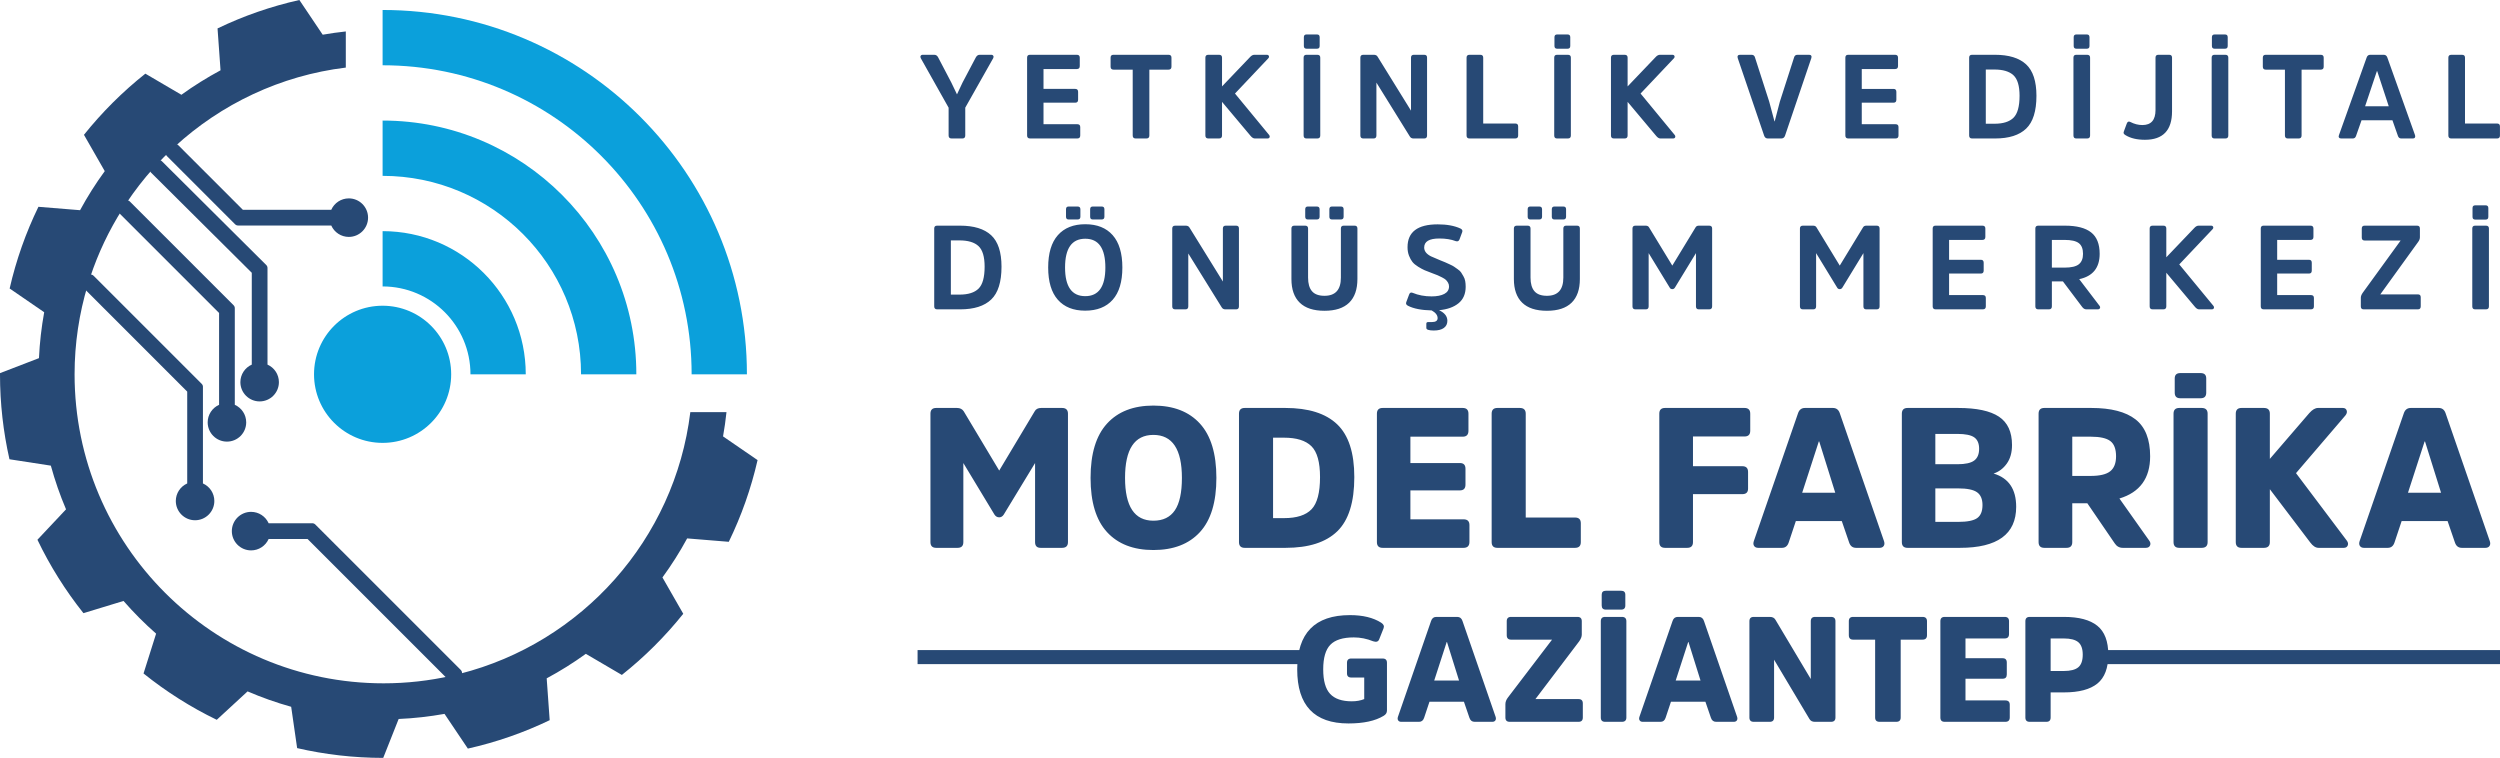
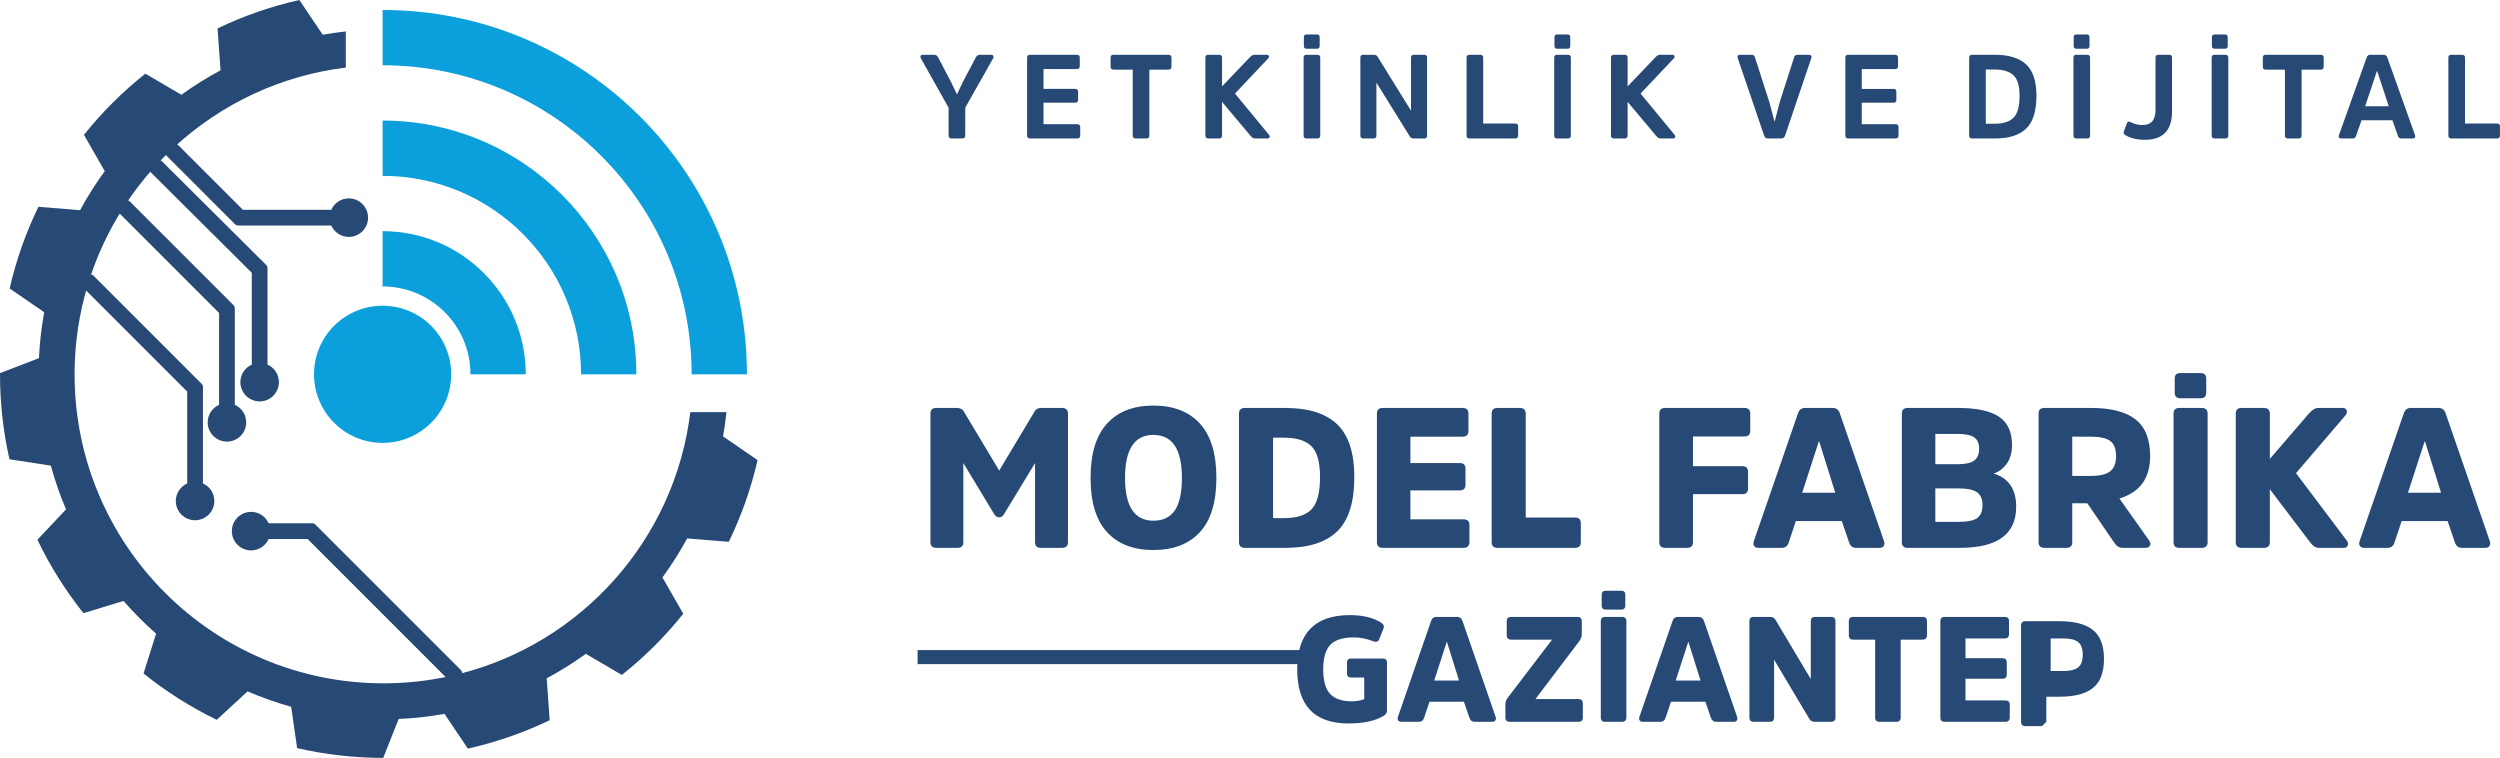
<svg xmlns="http://www.w3.org/2000/svg" xml:space="preserve" width="181.422mm" height="55mm" version="1.1" style="shape-rendering:geometricPrecision; text-rendering:geometricPrecision; image-rendering:optimizeQuality; fill-rule:evenodd; clip-rule:evenodd" viewBox="0 0 177484.53 53806.43">
  <defs>
    <style type="text/css">
   
    .fil2 {fill:#274975}
    .fil4 {fill:#274975}
    .fil0 {fill:#0BA0DB;fill-rule:nonzero}
    .fil1 {fill:#274975;fill-rule:nonzero}
    .fil3 {fill:#274975;fill-rule:nonzero}
   
  </style>
  </defs>
  <g id="Layer_x0020_1">
    <g id="_1973357225968">
      <path class="fil0" d="M53026.34 26573.14c0,-14284.53 -11579.83,-25864.36 -25864.36,-25864.36l0 3925.23c12116.52,0 21939.04,9822.51 21939.04,21939.13l3925.33 0zm-25864.36 -4868.7c-2688.85,0 -4868.6,2179.75 -4868.6,4868.7 0,2688.85 2179.75,4868.5 4868.6,4868.5 2688.76,0 4868.5,-2179.65 4868.5,-4868.5 0,-2688.95 -2179.75,-4868.7 -4868.5,-4868.7zm6237.93 4868.7l3925.13 0c0,-5612.99 -4550.07,-10163.25 -10163.06,-10163.25l0 3925.33c3445.08,0 6237.93,2792.65 6237.93,6237.93zm7850.46 0l3925.23 0c0,-9948.81 -8065,-18013.81 -18013.61,-18013.81l0 3925.42c7780.8,0 14088.38,6307.58 14088.38,14088.38z" />
      <path class="fil1" d="M51331.63 30981.26c103.11,-567.71 181.18,-1144.02 244.67,-1724.55l-2567.15 0c-1103.23,9043.88 -7710.85,16384.16 -16370.17,18579.17l-57.62 -57.62c-199.77,50.48 -400.71,97.73 -602.73,142.64l58.8 58.8c-1546.49,345.44 -3153.06,532.49 -4803.64,532.49 -12116.62,0 -21939.13,-9822.51 -21939.13,-21939.04 0,-2199.61 328.12,-4321.73 930.36,-6325.19l101.94 101.94c56.94,-189.99 116.32,-378.99 178.34,-566.73l-103.21 -103.21c565.36,-1709.28 1336.65,-3323.77 2281.98,-4817.63l102.13 102.23c96.26,-151.83 194.19,-302.29 293.98,-451.48l-103.7 -103.8c580.72,-869.9 1220.82,-1696.76 1916.49,-2473.04l108.1 108.1c117.59,-130.7 236.75,-260.03 357.47,-387.9l-106.05 -106.05c251.13,-266.68 507.93,-527.89 771.88,-782.05l107.91 108c126.89,-121.6 255.34,-241.74 385.06,-360.31l-108.69 -108.69c3284.25,-3013.16 7486.33,-5041.86 12141.47,-5609.66l0 -2565c-552.05,60.95 -1100.19,134.71 -1640.8,231.27l-1656.16 -2464.04c-2031.34,455.2 -3977.57,1136.1 -5809.33,2017.15l212.58 2973.44c-965.78,519.57 -1895.36,1098.43 -2778.08,1738.24l-2558.94 -1499.83c-1611.26,1278.64 -3073.91,2736.11 -4359.1,4342.08l1476.84 2578.01c-643.43,881.74 -1229.72,1807.9 -1752.92,2773.38l-2956.42 -241.05c-888.88,1828.34 -1579.56,3771.05 -2043.08,5800.24l2452.4 1684.24c-193.41,1064.29 -319.81,2151.87 -370.87,3259.5l-2765.06 1064.29c-0.1,27.88 -1.17,55.67 -1.17,83.55 0,2072.82 232.93,4091.25 671.6,6031.31l2937.83 452.95c291.92,1064.19 651.94,2100.31 1078.48,3101.6l-2030.75 2160.18c892.89,1864.54 1992.21,3611.19 3267.42,5211.59l2844.7 -867.07c718.95,823.83 1491.32,1599.81 2312.99,2321.31l-892.4 2827.67c1595.21,1281.86 3337.08,2388.71 5197.9,3289.14l2188.36 -2017.15c1000.11,429.67 2032.32,798.29 3095.73,1093.25l422.82 2933.82c1964.42,452.66 4010.14,692.44 6111.53,694.69l1095.01 -2762.81c1106.46,-47.64 2192.56,-172.28 3256.46,-361.97l1656.75 2464.63c2031.34,-455.3 3977.37,-1136.1 5809.14,-2017.15l-212.39 -2971c966.56,-519.77 1895.75,-1099.9 2779.15,-1740l2557.57 1498.95c1611.36,-1278.64 3073.91,-2736.01 4359.1,-4341.89l-1477.43 -2579.48c643.43,-881.55 1230.9,-1806.62 1753.99,-2771.81l2956.03 240.86c888.98,-1828.44 1579.46,-3770.95 2043.18,-5800.14l-2451.13 -1683.36z" />
      <path class="fil2" d="M21834.26 38264.69l-2762.72 0c-217.38,487.98 -702.42,809.84 -1245.08,809.84 -755.25,0 -1367.76,-612.51 -1367.76,-1367.76 0,-755.34 612.22,-1367.96 1367.76,-1367.96 542.66,0 1027.7,321.86 1245.08,809.74l3083.7 0c84.33,-5.38 166.9,25.73 226.97,85.7l10335.73 10335.82c75.52,75.43 104.09,183.53 75.62,286.54 -28.47,103.31 -107.81,180.99 -211.8,207.3 -202.9,51.26 -406.58,99 -610.85,144.49 -99.3,22.21 -200.26,-7.24 -272.26,-79.24l-9864.38 -9864.48zm-7427.44 -10781.93l0 6838.99c487.88,217.38 809.74,702.52 809.74,1245.18 0,755.25 -612.51,1367.76 -1367.86,1367.76 -755.25,0 -1367.76,-612.51 -1367.76,-1367.76 0,-542.66 321.86,-1027.8 809.64,-1245.18l0 -6519.77 -7243.72 -7243.81c-77.38,-77.29 -105.17,-188.13 -73.86,-292.9 57.72,-192.33 117.89,-383.88 180.79,-574.55 32.48,-98.32 111.04,-170.32 211.8,-194.19 100.18,-23.77 203.39,5.48 276.17,78.26l7679.55 7679.35c60.85,60.85 91.37,141.95 85.6,227.75 -0.1,0.29 -0.1,0.59 -0.1,0.88zm2262.32 -5585.79l0 6842.03c487.88,217.48 809.64,702.52 809.64,1245.18 0,755.34 -612.51,1367.86 -1367.86,1367.86 -755.34,0 -1367.86,-612.42 -1367.86,-1367.86 0,-542.56 322.06,-1027.7 809.84,-1245.18l0 -6519.77 -7046.69 -7046.49c-97.93,-97.73 -114.56,-248.98 -40.6,-365.88 97.44,-153.79 196.83,-306.21 297.99,-457.65 49.7,-74.35 127.18,-120.62 216.2,-129.43 88.83,-8.51 173.84,21.82 236.94,85.01l7366.59 7366.59c59.77,59.68 90.59,141.66 85.8,225.6zm2321.41 -2850.47l0 6838.7c487.78,217.48 809.64,702.61 809.64,1245.18 0,755.34 -612.51,1367.86 -1367.76,1367.86 -755.34,0 -1367.76,-612.51 -1367.76,-1367.86 0,-542.56 321.76,-1027.7 809.54,-1245.18l0 -6519.48 -7152.83 -7112.72c-111.23,-110.55 -115.93,-289.09 -11.05,-405.6 119.16,-132.56 239.98,-263.65 362.26,-393.28 55.57,-58.8 129.14,-91.18 210.04,-92.25 80.51,-1.17 155.06,28.96 212.19,85.89l7409.83 7369.43c60.85,60.46 91.96,144.3 85.89,229.31zm-1750.76 -4152.88l6277.35 0c217.57,-487.78 702.61,-809.54 1245.18,-809.54 755.34,0 1367.86,612.42 1367.86,1367.76 0,755.34 -612.42,1367.66 -1367.86,1367.66 -542.56,0 -1027.7,-321.86 -1245.18,-809.64l-6596.67 0c-1.57,0.1 -3.33,0.2 -5.09,0.29 -85.21,4.01 -164.26,-26.71 -223.44,-85.89l-4839.64 -4839.74c-56.94,-56.84 -87.26,-131.09 -86.29,-211.51 0.98,-80.42 32.68,-153.89 90.79,-209.45 128.55,-123.17 258.66,-244.97 390.15,-365.1 116.42,-106.24 295.64,-102.13 406.97,9.29l4585.87 4585.87z" />
    </g>
    <g id="_1973357223952">
      <path class="fil3" d="M68526.51 7645.01l1983.4 -3511.11c33.75,-61.93 36.59,-118.18 8.51,-168.76 -28.18,-50.68 -78.85,-76.01 -151.93,-76.01l-810.32 0c-118.18,0 -211.02,61.93 -278.52,185.68l-945.23 1789.31 -388.29 827.15 -8.41 0 -396.7 -827.15 -936.92 -1789.31c-61.83,-123.75 -154.67,-185.68 -278.52,-185.68l-810.23 0c-73.18,0 -123.75,25.34 -151.93,76.01 -28.08,50.58 -25.34,106.83 8.41,168.76l1975.09 3511.11 0 1974.99c0,140.68 70.24,211.02 210.92,211.02l768.06 0c135.1,0 202.61,-70.34 202.61,-211.02l0 -1974.99zm7809.66 -354.44c135.1,0 202.61,-70.34 202.61,-211.02l0 -557.04c0,-140.68 -67.5,-211.02 -202.61,-211.02l-2253.51 0 0 -1409.53 2363.28 0c140.68,0 211.02,-70.34 211.02,-211.02l0 -599.21c0,-135.1 -70.34,-202.61 -211.02,-202.61l-3325.43 0c-135.1,0 -202.61,67.5 -202.61,202.61l0 5528.27c0,140.68 70.34,211.02 211.02,211.02l3350.77 0c140.68,0 211.02,-70.34 211.02,-211.02l0 -599.21c0,-135.1 -70.34,-202.61 -211.02,-202.61l-2397.03 0 0 -1527.61 2253.51 0zm2509.24 -2557.37c0,140.58 70.34,210.92 211.02,210.92l1358.86 0 0 4675.88c0,140.68 70.34,211.02 211.02,211.02l759.65 0c140.68,0 211.02,-70.34 211.02,-211.02l0 -4675.88 1358.86 0c140.68,0 211.02,-70.34 211.02,-210.92l0 -641.47c0,-135.1 -70.34,-202.61 -211.02,-202.61l-3907.81 0c-135.01,0 -202.61,67.5 -202.61,202.61l0 641.47zm7911.01 1401.02l0 -2042.49c0,-135.1 -70.34,-202.61 -211.02,-202.61l-759.65 0c-140.68,0 -211.02,67.5 -211.02,202.61l0 5528.27c0,140.68 70.34,211.02 211.02,211.02l759.65 0c140.68,0 211.02,-70.34 211.02,-211.02l0 -2388.52 2025.57 2413.85c101.35,123.75 202.61,185.68 303.86,185.68l894.65 0c78.85,0 129.43,-28.18 151.93,-84.43 22.5,-56.25 8.51,-115.34 -42.16,-177.17l-2413.85 -2928.83 2363.18 -2498.28c50.68,-56.25 64.76,-112.5 42.26,-168.76 -22.5,-56.25 -73.18,-84.43 -151.93,-84.43l-877.83 0c-106.93,0 -211.02,56.25 -312.27,168.85l-1983.4 2076.24zm5792.41 3485.78c0,140.68 67.5,211.02 202.51,211.02l768.06 0c140.68,0 211.02,-70.34 211.02,-211.02l0 -5528.27c0,-135.1 -70.34,-202.61 -211.02,-202.61l-768.06 0c-135.01,0 -202.51,67.5 -202.51,202.61l0 5528.27zm1139.42 -6979.97c0,-129.43 -64.76,-194.19 -194.09,-194.19l-734.31 0c-129.43,0 -194.19,64.76 -194.19,194.19l0 624.55c0,129.43 64.76,194.09 194.19,194.09l734.31 0c129.33,0 194.09,-64.67 194.09,-194.09l0 -624.55zm7623.98 1443.19c0,-129.33 -67.5,-194.09 -202.61,-194.09l-734.21 0c-135.1,0 -202.61,67.5 -202.61,202.61l0 3764.3 -2371.69 -3831.9c-50.68,-90 -140.68,-135.01 -270.11,-135.01l-742.72 0c-140.68,0 -211.02,67.5 -211.02,202.61l0 5528.27c0,140.68 70.34,211.02 211.02,211.02l725.9 0c135.01,0 202.51,-70.34 202.51,-211.02l0 -3755.88 2371.69 3823.39c56.25,95.68 143.52,143.52 261.69,143.52l759.55 0c135.1,0 202.61,-70.34 202.61,-211.02l0 -5536.78zm3986.27 8.51c0,-135.1 -70.34,-202.61 -211.02,-202.61l-759.65 0c-140.68,0 -211.02,67.5 -211.02,202.61l0 5528.27c0,140.68 70.34,211.02 211.02,211.02l3241.01 0c140.68,0 211.02,-70.34 211.02,-211.02l0 -649.88c0,-135.01 -70.34,-202.61 -211.02,-202.61l-2270.34 0 0 -4675.78zm5041.27 5528.27c0,140.68 67.5,211.02 202.51,211.02l768.06 0c140.68,0 211.02,-70.34 211.02,-211.02l0 -5528.27c0,-135.1 -70.34,-202.61 -211.02,-202.61l-768.06 0c-135.01,0 -202.51,67.5 -202.51,202.61l0 5528.27zm1139.42 -6979.97c0,-129.43 -64.76,-194.19 -194.09,-194.19l-734.31 0c-129.43,0 -194.19,64.76 -194.19,194.19l0 624.55c0,129.43 64.76,194.09 194.19,194.09l734.31 0c129.33,0 194.09,-64.67 194.09,-194.09l0 -624.55zm4070.7 3494.19l0 -2042.49c0,-135.1 -70.34,-202.61 -211.02,-202.61l-759.65 0c-140.68,0 -211.02,67.5 -211.02,202.61l0 5528.27c0,140.68 70.34,211.02 211.02,211.02l759.65 0c140.68,0 211.02,-70.34 211.02,-211.02l0 -2388.52 2025.57 2413.85c101.35,123.75 202.61,185.68 303.86,185.68l894.65 0c78.85,0 129.43,-28.18 151.93,-84.43 22.5,-56.25 8.51,-115.34 -42.16,-177.17l-2413.85 -2928.83 2363.18 -2498.28c50.68,-56.25 64.76,-112.5 42.26,-168.76 -22.5,-56.25 -73.18,-84.43 -151.93,-84.43l-877.83 0c-106.93,0 -211.02,56.25 -312.27,168.85l-1983.4 2076.24zm10907.15 3696.8c135.01,0 225.11,-67.5 270.11,-202.61l1865.22 -5502.93c22.5,-73.18 19.76,-130.8 -8.41,-173.06 -28.18,-42.16 -75.92,-63.3 -143.52,-63.3l-827.15 0c-129.33,0 -210.92,61.93 -244.67,185.68l-1012.83 3148.17 -362.95 1392.71 -16.92 0 -371.36 -1392.71 -1012.83 -3148.17c-33.75,-123.75 -115.34,-185.68 -244.77,-185.68l-818.64 0c-73.18,0 -123.75,21.13 -151.93,63.3 -28.18,42.26 -30.91,99.88 -8.41,173.06l1873.74 5502.93c45,135.1 132.17,202.61 261.6,202.61l953.74 0zm7970 -2540.45c135.1,0 202.61,-70.34 202.61,-211.02l0 -557.04c0,-140.68 -67.5,-211.02 -202.61,-211.02l-2253.51 0 0 -1409.53 2363.28 0c140.68,0 211.02,-70.34 211.02,-211.02l0 -599.21c0,-135.1 -70.34,-202.61 -211.02,-202.61l-3325.43 0c-135.1,0 -202.61,67.5 -202.61,202.61l0 5528.27c0,140.68 70.34,211.02 211.02,211.02l3350.77 0c140.68,0 211.02,-70.34 211.02,-211.02l0 -599.21c0,-135.1 -70.34,-202.61 -211.02,-202.61l-2397.03 0 0 -1527.61 2253.51 0zm7210.45 2540.45c984.66,0 1720.44,-233.52 2207.14,-700.56 486.7,-467.04 730.01,-1243.52 730.01,-2329.43 0,-1035.33 -244.77,-1779.53 -734.21,-2232.48 -489.54,-452.95 -1226.69,-679.43 -2211.35,-679.43l-1628.97 0c-135.1,0 -202.61,67.5 -202.61,202.61l0 5528.27c0,140.68 70.34,211.02 211.02,211.02l1628.97 0zm-50.68 -4895.31c613.39,0 1064.88,135.01 1354.65,405.11 289.77,270.11 434.66,756.81 434.66,1460.21 0,753.97 -143.42,1273.06 -430.45,1557.16 -286.94,284.2 -737.05,426.24 -1350.35,426.24l-616.13 0 0 -3848.73 607.62 0zm5615.24 4684.29c0,140.68 67.5,211.02 202.51,211.02l768.06 0c140.68,0 211.02,-70.34 211.02,-211.02l0 -5528.27c0,-135.1 -70.34,-202.61 -211.02,-202.61l-768.06 0c-135.01,0 -202.51,67.5 -202.51,202.61l0 5528.27zm1139.42 -6979.97c0,-129.43 -64.76,-194.19 -194.09,-194.19l-734.31 0c-129.43,0 -194.19,64.76 -194.19,194.19l0 624.55c0,129.43 64.76,194.09 194.19,194.09l734.31 0c129.33,0 194.09,-64.67 194.09,-194.09l0 -624.55zm4686.83 5165.32c0,714.65 -309.53,1071.92 -928.5,1071.92 -292.51,0 -579.54,-73.18 -860.81,-219.43 -118.18,-61.93 -202.61,-22.5 -253.28,118.18l-202.51 548.63c-28.18,67.5 -31.01,120.92 -8.51,160.34 22.6,39.33 67.6,78.75 135.1,118.18 354.44,213.76 810.23,320.69 1367.27,320.69 1282.94,0 1924.41,-672.38 1924.41,-2017.15l0 -3814.97c0,-135.1 -67.5,-202.61 -202.61,-202.61l-768.06 0c-135.01,0 -202.51,67.5 -202.51,202.61l0 3713.62zm3986.27 1814.65c0,140.68 67.5,211.02 202.51,211.02l768.06 0c140.68,0 211.02,-70.34 211.02,-211.02l0 -5528.27c0,-135.1 -70.34,-202.61 -211.02,-202.61l-768.06 0c-135.01,0 -202.51,67.5 -202.51,202.61l0 5528.27zm1139.42 -6979.97c0,-129.43 -64.76,-194.19 -194.09,-194.19l-734.31 0c-129.43,0 -194.19,64.76 -194.19,194.19l0 624.55c0,129.43 64.76,194.09 194.19,194.09l734.31 0c129.33,0 194.09,-64.67 194.09,-194.09l0 -624.55zm2492.31 2093.17c0,140.58 70.34,210.92 211.02,210.92l1358.86 0 0 4675.88c0,140.68 70.34,211.02 211.02,211.02l759.65 0c140.68,0 211.02,-70.34 211.02,-211.02l0 -4675.88 1358.86 0c140.68,0 211.02,-70.34 211.02,-210.92l0 -641.47c0,-135.1 -70.34,-202.61 -211.02,-202.61l-3907.81 0c-135.01,0 -202.61,67.5 -202.61,202.61l0 641.47zm7261.03 2810.55l835.57 -2489.87 25.34 0 818.74 2489.87 -1679.64 0zm362.95 -3654.63c-123.75,0 -208.18,64.76 -253.18,194.09l-1966.58 5511.44c-28.18,67.6 -26.71,123.85 4.21,168.85 31.01,45 83.06,67.5 156.14,67.5l818.74 0c118.18,0 196.93,-61.93 236.26,-185.68l388.29 -1105.67 2194.42 0 388.29 1105.67c39.43,123.75 121.02,185.68 244.77,185.68l818.64 0c67.6,0 115.44,-22.5 143.52,-67.5 28.18,-45 30.91,-101.25 8.41,-168.85l-1966.48 -5511.44c-45.1,-129.33 -129.43,-194.09 -253.28,-194.09l-962.16 0zm6729.33 202.61c0,-135.1 -70.34,-202.61 -211.02,-202.61l-759.65 0c-140.68,0 -211.02,67.5 -211.02,202.61l0 5528.27c0,140.68 70.34,211.02 211.02,211.02l3241.01 0c140.68,0 211.02,-70.34 211.02,-211.02l0 -649.88c0,-135.01 -70.34,-202.61 -211.02,-202.61l-2270.34 0 0 -4675.78z" />
-       <path class="fil3" d="M68163.75 21962.12c984.66,0 1720.44,-233.52 2207.14,-700.56 486.7,-467.04 730.01,-1243.52 730.01,-2329.43 0,-1035.33 -244.77,-1779.53 -734.21,-2232.48 -489.54,-452.95 -1226.69,-679.43 -2211.35,-679.43l-1628.97 0c-135.1,0 -202.61,67.5 -202.61,202.61l0 5528.27c0,140.68 70.34,211.02 211.02,211.02l1628.97 0zm-50.68 -4895.31c613.39,0 1064.88,135.01 1354.65,405.11 289.77,270.11 434.66,756.81 434.66,1460.21 0,753.97 -143.42,1273.06 -430.45,1557.16 -286.94,284.2 -737.05,426.24 -1350.35,426.24l-616.13 0 0 -3848.73 607.62 0zm8934.41 -1147.84c-838.4,0 -1486.82,258.86 -1945.45,776.48 -458.53,517.62 -687.84,1282.94 -687.84,2295.77 0,1007.16 227.85,1769.55 683.64,2287.26 455.79,517.62 1102.84,776.48 1941.24,776.48 843.98,0 1495.33,-257.39 1953.96,-772.27 458.53,-514.88 687.84,-1278.73 687.84,-2291.47 0,-1012.83 -229.31,-1778.16 -687.84,-2295.77 -458.63,-517.62 -1107.14,-776.48 -1945.54,-776.48zm0 5106.33c-956.48,0 -1434.77,-678.06 -1434.77,-2034.08 0,-1361.69 478.29,-2042.59 1434.77,-2042.59 951,0 1426.46,680.9 1426.46,2042.59 0,1356.02 -475.45,2034.08 -1426.46,2034.08zm-346.02 -6169.84c0,-129.43 -67.5,-194.09 -202.51,-194.09l-633.06 0c-123.75,0 -185.68,64.67 -185.68,194.09l0 531.8c0,129.33 61.93,194.09 185.68,194.09l633.06 0c135.01,0 202.51,-64.76 202.51,-194.09l0 -531.8zm1704.88 0c0,-129.43 -64.67,-194.09 -194.09,-194.09l-632.96 0c-123.85,0 -185.68,64.67 -185.68,194.09l0 531.8c0,129.33 61.83,194.09 185.68,194.09l632.96 0c129.43,0 194.09,-64.76 194.09,-194.09l0 -531.8zm9550.64 1358.86c0,-129.33 -67.5,-194.09 -202.61,-194.09l-734.21 0c-135.1,0 -202.61,67.5 -202.61,202.61l0 3764.3 -2371.69 -3831.9c-50.68,-90 -140.68,-135.01 -270.11,-135.01l-742.72 0c-140.68,0 -211.02,67.5 -211.02,202.61l0 5528.27c0,140.68 70.34,211.02 211.02,211.02l725.9 0c135.01,0 202.51,-70.34 202.51,-211.02l0 -3755.88 2371.69 3823.39c56.25,95.68 143.52,143.52 261.69,143.52l759.55 0c135.1,0 202.61,-70.34 202.61,-211.02l0 -5536.78zm6073.18 5849.05c776.48,0 1360.32,-191.26 1751.35,-573.87 391.03,-382.61 586.59,-942.49 586.59,-1679.64l0 -3587.03c0,-135.1 -67.5,-202.61 -202.61,-202.61l-768.06 0c-135.01,0 -202.51,67.5 -202.51,202.61l0 3485.78c0,860.9 -388.29,1291.35 -1164.76,1291.35 -405.11,0 -700.56,-108.3 -886.24,-324.99 -185.68,-216.6 -278.52,-538.75 -278.52,-966.36l0 -3485.78c0,-135.1 -70.34,-202.61 -211.02,-202.61l-759.55 0c-140.68,0 -211.02,67.5 -211.02,202.61l0 3587.03c0,737.15 196.93,1297.03 590.79,1679.64 393.86,382.61 979.08,573.87 1755.56,573.87zm-346.02 -7207.91c0,-129.43 -67.5,-194.09 -202.61,-194.09l-632.96 0c-123.85,0 -185.68,64.67 -185.68,194.09l0 531.8c0,129.33 61.83,194.09 185.68,194.09l632.96 0c135.1,0 202.61,-64.76 202.61,-194.09l0 -531.8zm1704.88 0c0,-129.43 -64.67,-194.09 -194.09,-194.09l-633.06 0c-123.75,0 -185.68,64.67 -185.68,194.09l0 531.8c0,129.33 61.93,194.09 185.68,194.09l633.06 0c129.43,0 194.09,-64.76 194.09,-194.09l0 -531.8zm8664.4 5494.62c0,-146.35 -11.35,-279.99 -33.85,-400.91 -22.5,-121.02 -64.67,-233.52 -126.59,-337.61 -61.83,-104.09 -115.34,-192.72 -160.34,-265.9 -45,-73.18 -126.59,-150.46 -244.77,-232.05 -118.18,-81.59 -203.98,-142.15 -257.39,-181.47 -53.51,-39.43 -160.34,-95.68 -320.78,-168.85 -160.34,-73.18 -265.8,-120.92 -316.48,-143.52 -50.68,-22.5 -168.76,-70.24 -354.44,-143.42 -332.03,-135.1 -548.63,-227.94 -649.88,-278.52 -320.78,-163.18 -481.13,-371.36 -481.13,-624.55 0,-427.71 357.27,-641.47 1071.92,-641.47 455.69,0 843.98,61.83 1164.66,185.68 129.43,45 219.53,5.58 270.11,-118.18l194.19 -523.29c39.33,-106.93 -2.84,-191.36 -126.69,-253.18 -427.61,-196.93 -964.99,-295.45 -1612.04,-295.45 -1429.2,0 -2143.75,540.22 -2143.75,1620.55 0,225.01 35.12,427.61 105.46,607.62 70.34,180.1 151.93,327.83 244.77,443.17 92.84,115.34 227.85,227.85 405.11,337.61 177.27,109.67 330.57,192.72 460,248.98 129.43,56.25 309.44,126.59 540.22,211.02 180.01,67.5 308.07,116.71 383.98,147.63 75.92,31.01 178.64,80.22 308.07,147.72 129.43,67.5 220.8,126.59 274.31,177.27 53.42,50.68 104.09,116.81 151.93,198.3 47.84,81.59 71.71,170.22 71.71,265.9 0,236.36 -111.13,413.62 -333.4,531.71 -222.27,118.18 -524.66,177.27 -907.27,177.27 -489.54,0 -936.92,-84.43 -1342.03,-253.18 -123.75,-50.68 -208.18,-8.41 -253.18,126.59l-202.51 540.22c-39.43,106.83 2.74,191.26 126.59,253.18 393.86,202.51 953.74,312.27 1679.54,329.1 281.36,157.6 422.04,340.45 422.04,548.63 0,185.68 -137.84,278.52 -413.62,278.52l-261.6 0c-84.43,0 -126.59,39.43 -126.59,118.18l0 295.45c0,61.83 39.33,106.93 118.18,135.01 90,33.75 227.85,50.68 413.53,50.68 309.44,0 547.26,-60.56 713.18,-181.47 166.02,-121.02 248.98,-291.24 248.98,-510.67 0,-315.11 -196.93,-565.46 -590.79,-751.14 579.54,-50.68 1039.54,-213.86 1379.99,-489.54 340.45,-275.68 510.67,-669.55 510.67,-1181.59zm5769.32 1713.29c776.48,0 1360.32,-191.26 1751.35,-573.87 391.03,-382.61 586.59,-942.49 586.59,-1679.64l0 -3587.03c0,-135.1 -67.5,-202.61 -202.61,-202.61l-768.06 0c-135.01,0 -202.51,67.5 -202.51,202.61l0 3485.78c0,860.9 -388.29,1291.35 -1164.76,1291.35 -405.11,0 -700.56,-108.3 -886.24,-324.99 -185.68,-216.6 -278.52,-538.75 -278.52,-966.36l0 -3485.78c0,-135.1 -70.34,-202.61 -211.02,-202.61l-759.55 0c-140.68,0 -211.02,67.5 -211.02,202.61l0 3587.03c0,737.15 196.93,1297.03 590.79,1679.64 393.86,382.61 979.08,573.87 1755.56,573.87zm-346.02 -7207.91c0,-129.43 -67.5,-194.09 -202.61,-194.09l-632.96 0c-123.85,0 -185.68,64.67 -185.68,194.09l0 531.8c0,129.33 61.83,194.09 185.68,194.09l632.96 0c135.1,0 202.61,-64.76 202.61,-194.09l0 -531.8zm1704.88 0c0,-129.43 -64.67,-194.09 -194.09,-194.09l-633.06 0c-123.75,0 -185.68,64.67 -185.68,194.09l0 531.8c0,129.33 61.93,194.09 185.68,194.09l633.06 0c129.43,0 194.09,-64.76 194.09,-194.09l0 -531.8zm7541.8 5671.79c78.75,0 140.68,-36.49 185.68,-109.67l1493.96 -2447.7 0 3781.22c0,140.68 67.5,211.02 202.51,211.02l734.31 0c140.68,0 211.02,-70.34 211.02,-211.02l0 -5528.27c0,-135.1 -70.34,-202.61 -211.02,-202.61l-725.9 0c-112.5,0 -191.26,39.43 -236.26,118.18l-1654.3 2717.71 -1654.3 -2717.71c-45,-78.75 -126.59,-118.18 -244.77,-118.18l-717.39 0c-140.68,0 -211.02,67.5 -211.02,202.61l0 5528.27c0,140.68 70.34,211.02 211.02,211.02l734.31 0c135.01,0 202.61,-70.34 202.61,-211.02l0 -3781.22 1493.86 2447.7c39.43,73.18 101.25,109.67 185.68,109.67zm11888.48 0c78.75,0 140.68,-36.49 185.68,-109.67l1493.96 -2447.7 0 3781.22c0,140.68 67.5,211.02 202.51,211.02l734.31 0c140.68,0 211.02,-70.34 211.02,-211.02l0 -5528.27c0,-135.1 -70.34,-202.61 -211.02,-202.61l-725.9 0c-112.5,0 -191.26,39.43 -236.26,118.18l-1654.3 2717.71 -1654.3 -2717.71c-45,-78.75 -126.59,-118.18 -244.77,-118.18l-717.39 0c-140.68,0 -211.02,67.5 -211.02,202.61l0 5528.27c0,140.68 70.34,211.02 211.02,211.02l734.31 0c135.01,0 202.61,-70.34 202.61,-211.02l0 -3781.22 1493.86 2447.7c39.43,73.18 101.25,109.67 185.68,109.67zm10014.75 -1105.58c135.1,0 202.61,-70.34 202.61,-211.02l0 -557.04c0,-140.68 -67.5,-211.02 -202.61,-211.02l-2253.51 0 0 -1409.53 2363.28 0c140.68,0 211.02,-70.34 211.02,-211.02l0 -599.21c0,-135.1 -70.34,-202.61 -211.02,-202.61l-3325.43 0c-135.1,0 -202.61,67.5 -202.61,202.61l0 5528.27c0,140.68 70.34,211.02 211.02,211.02l3350.77 0c140.68,0 211.02,-70.34 211.02,-211.02l0 -599.21c0,-135.1 -70.34,-202.61 -211.02,-202.61l-2397.03 0 0 -1527.61 2253.51 0zm5043.52 -422.04l0 -1966.58 911.58 0c467.04,0 800.44,75.92 1000.11,227.85 199.77,151.93 299.65,405.21 299.65,759.65 0,337.61 -99.88,585.22 -299.65,742.72 -199.67,157.6 -535.91,236.36 -1008.53,236.36l-903.17 0zm-962.16 -2979.41c-140.68,0 -211.02,67.5 -211.02,202.61l0 5528.27c0,140.68 70.34,211.02 211.02,211.02l751.24 0c140.58,0 210.92,-70.34 210.92,-211.02l0 -1772.38 784.99 0 1367.27 1814.65c84.43,112.5 182.94,168.76 295.45,168.76l801.81 0c84.43,0 139.21,-28.18 164.55,-84.43 25.34,-56.25 12.72,-115.34 -37.96,-177.17l-1434.87 -1882.25c967.83,-208.18 1451.8,-807.39 1451.8,-1797.72 0,-697.72 -202.61,-1205.56 -607.72,-1523.41 -405.11,-317.95 -1024.08,-476.92 -1856.81,-476.92l-1890.66 0zm9086.44 2245.1l0 -2042.49c0,-135.1 -70.34,-202.61 -211.02,-202.61l-759.65 0c-140.68,0 -211.02,67.5 -211.02,202.61l0 5528.27c0,140.68 70.34,211.02 211.02,211.02l759.65 0c140.68,0 211.02,-70.34 211.02,-211.02l0 -2388.52 2025.57 2413.85c101.35,123.75 202.61,185.68 303.86,185.68l894.65 0c78.85,0 129.43,-28.18 151.93,-84.43 22.5,-56.25 8.51,-115.34 -42.16,-177.17l-2413.85 -2928.83 2363.18 -2498.28c50.68,-56.25 64.76,-112.5 42.26,-168.76 -22.5,-56.25 -73.18,-84.43 -151.93,-84.43l-877.83 0c-106.93,0 -211.02,56.25 -312.27,168.85l-1983.4 2076.24zm10124.41 1156.35c135.1,0 202.61,-70.34 202.61,-211.02l0 -557.04c0,-140.68 -67.5,-211.02 -202.61,-211.02l-2253.51 0 0 -1409.53 2363.28 0c140.68,0 211.02,-70.34 211.02,-211.02l0 -599.21c0,-135.1 -70.34,-202.61 -211.02,-202.61l-3325.43 0c-135.1,0 -202.61,67.5 -202.61,202.61l0 5528.27c0,140.68 70.34,211.02 211.02,211.02l3350.77 0c140.68,0 211.02,-70.34 211.02,-211.02l0 -599.21c0,-135.1 -70.34,-202.61 -211.02,-202.61l-2397.03 0 0 -1527.61 2253.51 0zm3684.66 2329.43c0,140.68 67.5,211.02 202.61,211.02l3848.73 0c135.01,0 202.51,-70.34 202.51,-211.02l0 -649.88c0,-135.01 -67.5,-202.61 -202.51,-202.61l-2667.14 0 2692.47 -3730.55c78.75,-106.83 118.08,-216.6 118.08,-329.1l0 -616.13c0,-135.1 -67.5,-202.61 -202.51,-202.61l-3722.13 0c-135.01,0 -202.61,67.5 -202.61,202.61l0 641.47c0,140.58 67.6,210.92 202.61,210.92l2557.37 0 -2700.89 3722.13c-84.33,123.85 -126.59,236.36 -126.59,337.61l0 616.13zm7913.17 0c0,140.68 67.5,211.02 202.51,211.02l768.06 0c140.68,0 211.02,-70.34 211.02,-211.02l0 -5528.27c0,-135.1 -70.34,-202.61 -211.02,-202.61l-768.06 0c-135.01,0 -202.51,67.5 -202.51,202.61l0 5528.27zm1139.42 -6979.97c0,-129.43 -64.76,-194.19 -194.09,-194.19l-734.31 0c-129.43,0 -194.19,64.76 -194.19,194.19l0 624.55c0,129.43 64.76,194.09 194.19,194.09l734.31 0c129.33,0 194.09,-64.67 194.09,-194.09l0 -624.55z" />
      <path class="fil3" d="M70937.52 36727.29c131.39,0 239.19,-65.64 323.62,-196.93l2222.5 -3657.37 0 5612.7c0,271.97 131.39,407.95 393.96,407.95l1519.2 0c281.36,0 422.04,-135.98 422.04,-407.95l0 -9115.4c0,-271.97 -140.68,-407.95 -422.04,-407.95l-1477.04 0c-225.11,0 -379.78,79.73 -464.2,239.19l-2518.04 4206 -2517.95 -4206c-103.11,-159.46 -262.58,-239.19 -478.29,-239.19l-1477.04 0c-271.97,0 -407.95,135.98 -407.95,407.95l0 9115.4c0,271.97 135.98,407.95 407.95,407.95l1519.3 0c271.97,0 407.85,-135.98 407.85,-407.95l0 -5612.7 2208.61 3657.37c84.33,131.29 196.93,196.93 337.51,196.93zm10945.21 -7933.71c-1416.09,0 -2513.35,426.64 -3291.68,1280.1 -778.43,853.37 -1167.6,2138.17 -1167.6,3854.3 0,1716.23 389.17,2998.58 1167.6,3847.36 778.33,848.67 1875.59,1273.06 3291.68,1273.06 1425.38,0 2527.34,-424.39 3305.67,-1273.06 778.43,-848.77 1167.6,-2131.13 1167.6,-3847.36 0,-1716.13 -389.17,-3000.93 -1167.6,-3854.3 -778.33,-853.47 -1880.29,-1280.1 -3305.67,-1280.1zm0 8172.9c-1341.05,0 -2011.58,-1012.83 -2011.58,-3038.5 0,-2034.96 670.53,-3052.49 2011.58,-3052.49 1350.35,0 2025.57,1017.53 2025.57,3052.49 0,1041.01 -166.41,1807.6 -499.32,2299.98 -332.92,492.28 -841.73,738.52 -1526.24,738.52zm9383.65 1927.15c1641.1,0 2864.95,-391.52 3671.46,-1174.55 806.51,-783.13 1209.76,-2065.58 1209.76,-3847.36 0,-1725.52 -405.6,-2975.2 -1216.81,-3748.84 -811.21,-773.74 -2037.31,-1160.56 -3678.5,-1160.56l-2883.73 0c-271.97,0 -407.95,135.98 -407.95,407.95l0 9115.4c0,271.97 135.98,407.95 407.95,407.95l2897.82 0zm-112.5 -7821.21c890.84,0 1540.33,201.63 1948.28,604.88 407.95,403.25 611.83,1134.73 611.83,2194.42 0,1106.55 -201.63,1868.55 -604.88,2285.89 -403.16,417.34 -1050.3,626.01 -1941.24,626.01l-787.73 0 0 -5711.21 773.74 0zm12492.39 3741.8c262.58,0 393.86,-135.98 393.86,-407.95l0 -1125.34c0,-271.97 -131.29,-407.95 -393.86,-407.95l-3516.69 0 0 -1870.9 3713.62 0c271.97,0 407.95,-140.68 407.95,-422.04l0 -1209.76c0,-271.97 -135.98,-407.95 -407.95,-407.95l-5683.04 0c-271.97,0 -407.95,135.98 -407.95,407.95l0 9115.4c0,271.97 135.98,407.95 407.95,407.95l5739.39 0c281.26,0 421.94,-140.68 421.94,-422.04l0 -1195.68c0,-271.97 -140.68,-407.95 -421.94,-407.95l-3769.97 0 0 -2053.74 3516.69 0zm4671.28 -5443.94c0,-271.97 -140.68,-407.95 -421.94,-407.95l-1589.64 0c-271.97,0 -407.95,135.98 -407.95,407.95l0 9115.4c0,271.97 135.98,407.95 407.95,407.95l5514.28 0c271.97,0 407.95,-135.98 407.95,-407.95l0 -1336.36c0,-271.97 -135.98,-407.95 -407.95,-407.95l-3502.7 0 0 -7371.09zm15376.22 5711.21c271.97,0 407.95,-131.29 407.95,-393.86l0 -1181.69c0,-271.97 -135.98,-407.85 -407.95,-407.85l-3502.6 0 0 -2110.09 3657.37 0c271.97,0 407.95,-135.98 407.95,-407.95l0 -1209.76c0,-271.97 -135.98,-407.95 -407.95,-407.95l-5640.87 0c-271.97,0 -407.95,135.98 -407.95,407.95l0 9115.4c0,271.97 135.98,407.95 407.95,407.95l1575.55 0c271.97,0 407.95,-135.98 407.95,-407.95l0 -3404.19 3502.6 0zm4249.24 -98.51l1181.59 -3643.28 28.18 0 1139.42 3643.28 -2349.19 0zm196.93 -6020.65c-243.79,0 -407.95,126.59 -492.38,379.87l-3136.92 9073.13c-46.86,140.68 -39.82,255.53 21.13,344.65 60.95,89.12 157.11,133.64 288.4,133.64l1687.96 0c234.5,0 393.96,-126.59 478.29,-379.78l506.47 -1519.3 3263.51 0 520.45 1519.3c84.43,253.18 248.49,379.78 492.38,379.78l1673.97 0c131.29,0 227.36,-44.51 288.4,-133.64 60.95,-89.12 67.99,-203.98 21.03,-344.65l-3136.92 -9073.13c-84.43,-253.28 -248.49,-379.87 -492.38,-379.87l-1983.4 0zm9257.05 3995.08l0 -2152.26 1561.46 0c572.01,0 972.92,82.08 1202.72,246.14 229.7,164.16 344.56,433.78 344.56,808.86 0,384.47 -117.2,663.48 -351.6,837.03 -234.5,173.45 -628.36,260.23 -1181.69,260.23l-1575.45 0zm1744.31 5936.22c2663.32,0 3994.98,-970.67 3994.98,-2911.91 0,-1256.62 -534.54,-2044.35 -1603.63,-2363.18 375.18,-121.9 686.96,-356.39 935.45,-703.4 248.49,-347 372.83,-787.73 372.83,-1322.27 0,-928.41 -309.53,-1598.93 -928.5,-2011.58 -618.87,-412.65 -1584.84,-618.97 -2897.72,-618.97l-3587.13 0c-271.97,0 -407.95,135.98 -407.95,407.95l0 9115.4c0,271.97 135.98,407.95 407.95,407.95l3713.72 0zm-1744.31 -1842.72l0 -2377.36 1631.7 0c628.36,0 1071.53,91.47 1329.41,274.31 257.88,182.84 386.82,485.33 386.82,907.27 0,440.82 -126.59,750.26 -379.78,928.5 -253.28,178.15 -703.4,267.27 -1350.44,267.27l-1617.71 0zm9721.36 -3263.6l0 -2785.22 1322.27 0c647.05,0 1106.55,103.11 1378.52,309.44 271.97,206.32 407.95,567.41 407.95,1083.17 0,487.68 -138.33,841.63 -414.99,1062.04 -276.57,220.41 -738.52,330.57 -1385.56,330.57l-1308.18 0zm-1983.5 -4824.97c-271.97,0 -407.95,135.98 -407.95,407.95l0 9115.4c0,271.97 135.98,407.95 407.95,407.95l1575.55 0c271.97,0 407.95,-135.98 407.95,-407.95l0 -2757.14 1069.08 0 1941.24 2841.57c140.68,215.71 332.92,323.52 576.71,323.52l1631.8 0c149.97,0 250.84,-56.25 302.39,-168.76 51.56,-112.6 30.52,-229.8 -63.3,-351.7l-2109.99 -2982.25c1453.56,-440.72 2180.33,-1439.47 2180.33,-2996.24 0,-1209.76 -347,-2084.27 -1040.91,-2623.5 -694.01,-539.24 -1739.61,-808.86 -3137.01,-808.86l-3333.85 0zm9172.73 9523.35c0,271.97 135.98,407.95 407.95,407.95l1589.54 0c281.36,0 422.04,-135.98 422.04,-407.95l0 -9115.4c0,-271.97 -140.68,-407.95 -422.04,-407.95l-1589.54 0c-271.97,0 -407.95,135.98 -407.95,407.95l0 9115.4zm2321.11 -11619.25c0,-253.28 -131.29,-379.87 -393.86,-379.87l-1448.96 0c-262.58,0 -393.86,126.59 -393.86,379.87l0 1012.73c0,262.67 131.29,393.96 393.86,393.96l1448.96 0c262.58,0 393.86,-131.29 393.86,-393.96l0 -1012.73zm4516.41 5711.11l0 -3207.25c0,-271.97 -140.68,-407.95 -421.94,-407.95l-1589.64 0c-271.97,0 -407.95,135.98 -407.95,407.95l0 9115.4c0,271.97 135.98,407.95 407.95,407.95l1589.64 0c281.26,0 421.94,-135.98 421.94,-407.95l0 -3755.88 2869.64 3784.06c187.64,253.18 384.57,379.78 590.89,379.78l1786.47 0c140.68,0 234.4,-56.25 281.36,-168.76 46.86,-112.6 23.38,-229.8 -70.34,-351.7l-3601.12 -4782.81 3516.69 -4107.58c93.82,-121.9 119.55,-239.1 77.38,-351.6 -42.26,-112.6 -133.64,-168.85 -274.31,-168.85l-1758.39 0c-196.93,0 -403.25,121.9 -618.97,365.79l-2799.3 3249.42zm9805.68 2405.44l1181.59 -3643.28 28.18 0 1139.42 3643.28 -2349.19 0zm196.93 -6020.65c-243.79,0 -407.95,126.59 -492.38,379.87l-3136.92 9073.13c-46.86,140.68 -39.82,255.53 21.13,344.65 60.95,89.12 157.11,133.64 288.4,133.64l1687.96 0c234.5,0 393.96,-126.59 478.29,-379.78l506.47 -1519.3 3263.51 0 520.45 1519.3c84.43,253.18 248.49,379.78 492.38,379.78l1673.97 0c131.29,0 227.36,-44.51 288.4,-133.64 60.95,-89.12 67.99,-203.98 21.03,-344.65l-3136.92 -9073.13c-84.43,-253.28 -248.49,-379.87 -492.38,-379.87l-1983.4 0z" />
-       <path class="fil3" d="M95933.74 46750.26c-203.98,0 -306.01,102.04 -306.01,306.01l0 749.08c0,196.93 102.04,295.35 306.01,295.35l917.84 0 0 1529.77c-253.18,105.56 -548.63,158.29 -886.24,158.29 -696.26,0 -1208,-175.9 -1535.05,-527.5 -327.05,-351.7 -490.52,-931.93 -490.52,-1740.78 0,-815.9 168.76,-1397.89 506.37,-1746.07 337.61,-348.18 893.28,-522.22 1666.92,-522.22 464.2,0 921.36,91.37 1371.57,274.31 225.01,77.29 369.21,28.08 432.51,-147.72l306.01 -770.21c63.3,-154.67 6.95,-288.3 -168.85,-400.91 -562.62,-358.64 -1301.14,-538.06 -2215.55,-538.06 -2496.81,0 -3745.32,1283.63 -3745.32,3850.88 0,2560.11 1213.29,3840.21 3639.86,3840.21 1069.08,0 1898.98,-179.32 2489.87,-538.06 161.71,-91.37 242.62,-217.96 242.62,-379.78l0 -3386.58c0,-203.98 -102.04,-306.01 -305.91,-306.01l-2226.12 0zm5887.01 1561.46l886.14 -2732.49 21.13 0 854.54 2732.49 -1761.82 0zm147.63 -4515.44c-182.84,0 -305.91,94.89 -369.21,284.78l-2352.71 6804.85c-35.12,105.56 -29.84,191.75 15.85,258.56 45.69,66.82 117.79,100.18 216.3,100.18l1266.02 0c175.8,0 295.35,-94.99 358.64,-284.88l379.87 -1139.42 2447.61 0 390.34 1139.42c63.3,189.89 186.37,284.88 369.31,284.88l1255.45 0c98.42,0 170.52,-33.36 216.3,-100.18 45.69,-66.82 50.97,-153.01 15.75,-258.56l-2352.61 -6804.85c-63.3,-189.89 -186.46,-284.78 -369.31,-284.78l-1487.6 0zm4905.88 7142.46c0,203.98 102.04,305.91 306.01,305.91l4884.74 0c203.98,0 305.91,-101.94 305.91,-305.91l0 -1002.27c0,-203.98 -101.94,-306.01 -305.91,-306.01l-3059.53 0 3101.7 -4093.5c126.59,-175.8 189.89,-337.51 189.89,-485.24l0 -949.54c0,-203.98 -101.94,-305.91 -305.91,-305.91l-4715.99 0c-203.98,0 -305.91,101.94 -305.91,305.91l0 991.7c0,211.02 101.94,316.48 305.91,316.48l2911.91 0 -3122.83 4093.5c-126.69,161.81 -189.99,323.52 -189.99,485.33l0 949.54zm6773.25 0c0,203.98 101.94,305.91 305.91,305.91l1192.25 0c210.92,0 316.48,-101.94 316.48,-305.91l0 -6836.55c0,-203.98 -105.56,-305.91 -316.48,-305.91l-1192.25 0c-203.98,0 -305.91,101.94 -305.91,305.91l0 6836.55zm1740.78 -8714.49c0,-189.89 -98.51,-284.88 -295.45,-284.88l-1086.6 0c-196.93,0 -295.45,94.99 -295.45,284.88l0 759.65c0,196.93 98.51,295.35 295.45,295.35l1086.6 0c196.93,0 295.45,-98.42 295.45,-295.35l0 -759.65zm3576.56 6087.46l886.14 -2732.49 21.13 0 854.54 2732.49 -1761.82 0zm147.63 -4515.44c-182.84,0 -305.91,94.89 -369.21,284.78l-2352.71 6804.85c-35.12,105.56 -29.84,191.75 15.85,258.56 45.69,66.82 117.79,100.18 216.3,100.18l1266.02 0c175.8,0 295.35,-94.99 358.64,-284.88l379.87 -1139.42 2447.61 0 390.34 1139.42c63.3,189.89 186.37,284.88 369.31,284.88l1255.45 0c98.42,0 170.52,-33.36 216.3,-100.18 45.69,-66.82 50.97,-153.01 15.75,-258.56l-2352.61 -6804.85c-63.3,-189.89 -186.46,-284.78 -369.31,-284.78l-1487.6 0zm11193.79 305.91c0,-203.98 -105.46,-305.91 -316.48,-305.91l-1128.86 0c-203.98,0 -306.01,101.94 -306.01,305.91l0 4104.06 -2510.9 -4209.52c-77.38,-133.64 -207.5,-200.45 -390.34,-200.45l-1149.99 0c-203.98,0 -305.91,101.94 -305.91,305.91l0 6836.55c0,203.98 101.94,305.91 305.91,305.91l1139.42 0c203.98,0 306.01,-101.94 306.01,-305.91l0 -4104.06 2510.9 4209.52c77.38,133.64 203.98,200.45 379.78,200.45l1149.99 0c211.02,0 316.48,-101.94 316.48,-305.91l0 -6836.55zm949.54 991.7c0,211.02 102.04,316.48 305.91,316.48l1561.46 0 0 5528.37c0,203.98 105.56,305.91 316.48,305.91l1181.69 0c210.92,0 316.48,-101.94 316.48,-305.91l0 -5528.37 1550.9 0c211.02,0 316.48,-105.46 316.48,-316.48l0 -991.7c0,-203.98 -105.46,-305.91 -316.48,-305.91l-4927.01 0c-203.88,0 -305.91,101.94 -305.91,305.91l0 991.7zm10919.48 3091.23c196.93,0 295.35,-102.04 295.35,-306.01l0 -843.98c0,-203.98 -98.42,-305.91 -295.35,-305.91l-2637.59 0 0 -1403.17 2785.22 0c203.98,0 306.01,-105.56 306.01,-316.58l0 -907.27c0,-203.98 -102.04,-305.91 -306.01,-305.91l-4262.25 0c-203.98,0 -305.91,101.94 -305.91,305.91l0 6836.55c0,203.98 101.94,305.91 305.91,305.91l4304.51 0c211.02,0 316.48,-105.46 316.48,-316.48l0 -896.81c0,-203.98 -105.46,-305.91 -316.48,-305.91l-2827.48 0 0 -1540.33 2637.59 0zm3407.71 -548.63l0 -2310.45 928.41 0c478.29,0 822.94,87.85 1033.87,263.75 211.02,175.8 316.58,471.25 316.58,886.14 0,422.04 -105.56,721.01 -316.58,896.81 -210.92,175.8 -555.58,263.75 -1033.87,263.75l-928.41 0zm-306.01 3608.16c203.98,0 306.01,-101.94 306.01,-305.91l0 -1783.05 949.54 0c1062.04,0 1851.53,-209.26 2368.46,-627.68 516.93,-418.52 775.5,-1102.54 775.5,-2052.08 0,-949.44 -260.33,-1633.47 -780.78,-2051.98 -520.45,-418.52 -1308.18,-627.68 -2363.18,-627.68l-2437.14 0c-203.98,0 -305.91,101.94 -305.91,305.91l0 6836.55c0,203.98 101.94,305.91 305.91,305.91l1181.59 0z" />
+       <path class="fil3" d="M95933.74 46750.26c-203.98,0 -306.01,102.04 -306.01,306.01l0 749.08c0,196.93 102.04,295.35 306.01,295.35l917.84 0 0 1529.77c-253.18,105.56 -548.63,158.29 -886.24,158.29 -696.26,0 -1208,-175.9 -1535.05,-527.5 -327.05,-351.7 -490.52,-931.93 -490.52,-1740.78 0,-815.9 168.76,-1397.89 506.37,-1746.07 337.61,-348.18 893.28,-522.22 1666.92,-522.22 464.2,0 921.36,91.37 1371.57,274.31 225.01,77.29 369.21,28.08 432.51,-147.72l306.01 -770.21c63.3,-154.67 6.95,-288.3 -168.85,-400.91 -562.62,-358.64 -1301.14,-538.06 -2215.55,-538.06 -2496.81,0 -3745.32,1283.63 -3745.32,3850.88 0,2560.11 1213.29,3840.21 3639.86,3840.21 1069.08,0 1898.98,-179.32 2489.87,-538.06 161.71,-91.37 242.62,-217.96 242.62,-379.78l0 -3386.58c0,-203.98 -102.04,-306.01 -305.91,-306.01l-2226.12 0zm5887.01 1561.46l886.14 -2732.49 21.13 0 854.54 2732.49 -1761.82 0zm147.63 -4515.44c-182.84,0 -305.91,94.89 -369.21,284.78l-2352.71 6804.85c-35.12,105.56 -29.84,191.75 15.85,258.56 45.69,66.82 117.79,100.18 216.3,100.18l1266.02 0c175.8,0 295.35,-94.99 358.64,-284.88l379.87 -1139.42 2447.61 0 390.34 1139.42c63.3,189.89 186.37,284.88 369.31,284.88l1255.45 0c98.42,0 170.52,-33.36 216.3,-100.18 45.69,-66.82 50.97,-153.01 15.75,-258.56l-2352.61 -6804.85c-63.3,-189.89 -186.46,-284.78 -369.31,-284.78l-1487.6 0zm4905.88 7142.46c0,203.98 102.04,305.91 306.01,305.91l4884.74 0c203.98,0 305.91,-101.94 305.91,-305.91l0 -1002.27c0,-203.98 -101.94,-306.01 -305.91,-306.01l-3059.53 0 3101.7 -4093.5c126.59,-175.8 189.89,-337.51 189.89,-485.24l0 -949.54c0,-203.98 -101.94,-305.91 -305.91,-305.91l-4715.99 0c-203.98,0 -305.91,101.94 -305.91,305.91l0 991.7c0,211.02 101.94,316.48 305.91,316.48l2911.91 0 -3122.83 4093.5c-126.69,161.81 -189.99,323.52 -189.99,485.33l0 949.54zm6773.25 0c0,203.98 101.94,305.91 305.91,305.91l1192.25 0c210.92,0 316.48,-101.94 316.48,-305.91l0 -6836.55c0,-203.98 -105.56,-305.91 -316.48,-305.91l-1192.25 0c-203.98,0 -305.91,101.94 -305.91,305.91l0 6836.55zm1740.78 -8714.49c0,-189.89 -98.51,-284.88 -295.45,-284.88l-1086.6 0c-196.93,0 -295.45,94.99 -295.45,284.88l0 759.65c0,196.93 98.51,295.35 295.45,295.35l1086.6 0c196.93,0 295.45,-98.42 295.45,-295.35l0 -759.65zm3576.56 6087.46l886.14 -2732.49 21.13 0 854.54 2732.49 -1761.82 0zm147.63 -4515.44c-182.84,0 -305.91,94.89 -369.21,284.78l-2352.71 6804.85c-35.12,105.56 -29.84,191.75 15.85,258.56 45.69,66.82 117.79,100.18 216.3,100.18l1266.02 0c175.8,0 295.35,-94.99 358.64,-284.88l379.87 -1139.42 2447.61 0 390.34 1139.42c63.3,189.89 186.37,284.88 369.31,284.88l1255.45 0c98.42,0 170.52,-33.36 216.3,-100.18 45.69,-66.82 50.97,-153.01 15.75,-258.56l-2352.61 -6804.85c-63.3,-189.89 -186.46,-284.78 -369.31,-284.78l-1487.6 0zm11193.79 305.91c0,-203.98 -105.46,-305.91 -316.48,-305.91l-1128.86 0c-203.98,0 -306.01,101.94 -306.01,305.91l0 4104.06 -2510.9 -4209.52c-77.38,-133.64 -207.5,-200.45 -390.34,-200.45l-1149.99 0c-203.98,0 -305.91,101.94 -305.91,305.91l0 6836.55c0,203.98 101.94,305.91 305.91,305.91l1139.42 0c203.98,0 306.01,-101.94 306.01,-305.91l0 -4104.06 2510.9 4209.52c77.38,133.64 203.98,200.45 379.78,200.45l1149.99 0c211.02,0 316.48,-101.94 316.48,-305.91l0 -6836.55zm949.54 991.7c0,211.02 102.04,316.48 305.91,316.48l1561.46 0 0 5528.37c0,203.98 105.56,305.91 316.48,305.91l1181.69 0c210.92,0 316.48,-101.94 316.48,-305.91l0 -5528.37 1550.9 0c211.02,0 316.48,-105.46 316.48,-316.48l0 -991.7c0,-203.98 -105.46,-305.91 -316.48,-305.91l-4927.01 0c-203.88,0 -305.91,101.94 -305.91,305.91l0 991.7zm10919.48 3091.23c196.93,0 295.35,-102.04 295.35,-306.01l0 -843.98c0,-203.98 -98.42,-305.91 -295.35,-305.91l-2637.59 0 0 -1403.17 2785.22 0c203.98,0 306.01,-105.56 306.01,-316.58l0 -907.27c0,-203.98 -102.04,-305.91 -306.01,-305.91l-4262.25 0c-203.98,0 -305.91,101.94 -305.91,305.91l0 6836.55c0,203.98 101.94,305.91 305.91,305.91l4304.51 0c211.02,0 316.48,-105.46 316.48,-316.48l0 -896.81c0,-203.98 -105.46,-305.91 -316.48,-305.91l-2827.48 0 0 -1540.33 2637.59 0zm3407.71 -548.63l0 -2310.45 928.41 0c478.29,0 822.94,87.85 1033.87,263.75 211.02,175.8 316.58,471.25 316.58,886.14 0,422.04 -105.56,721.01 -316.58,896.81 -210.92,175.8 -555.58,263.75 -1033.87,263.75l-928.41 0zm-306.01 3608.16l0 -1783.05 949.54 0c1062.04,0 1851.53,-209.26 2368.46,-627.68 516.93,-418.52 775.5,-1102.54 775.5,-2052.08 0,-949.44 -260.33,-1633.47 -780.78,-2051.98 -520.45,-418.52 -1308.18,-627.68 -2363.18,-627.68l-2437.14 0c-203.98,0 -305.91,101.94 -305.91,305.91l0 6836.55c0,203.98 101.94,305.91 305.91,305.91l1181.59 0z" />
      <polygon class="fil4" points="65142.08,46151.64 92813.07,46151.64 92813.07,47148.52 65142.08,47148.52 " />
-       <polygon class="fil4" points="148461.93,46151.64 177484.53,46151.64 177484.53,47148.52 148461.93,47148.52 " />
    </g>
  </g>
</svg>